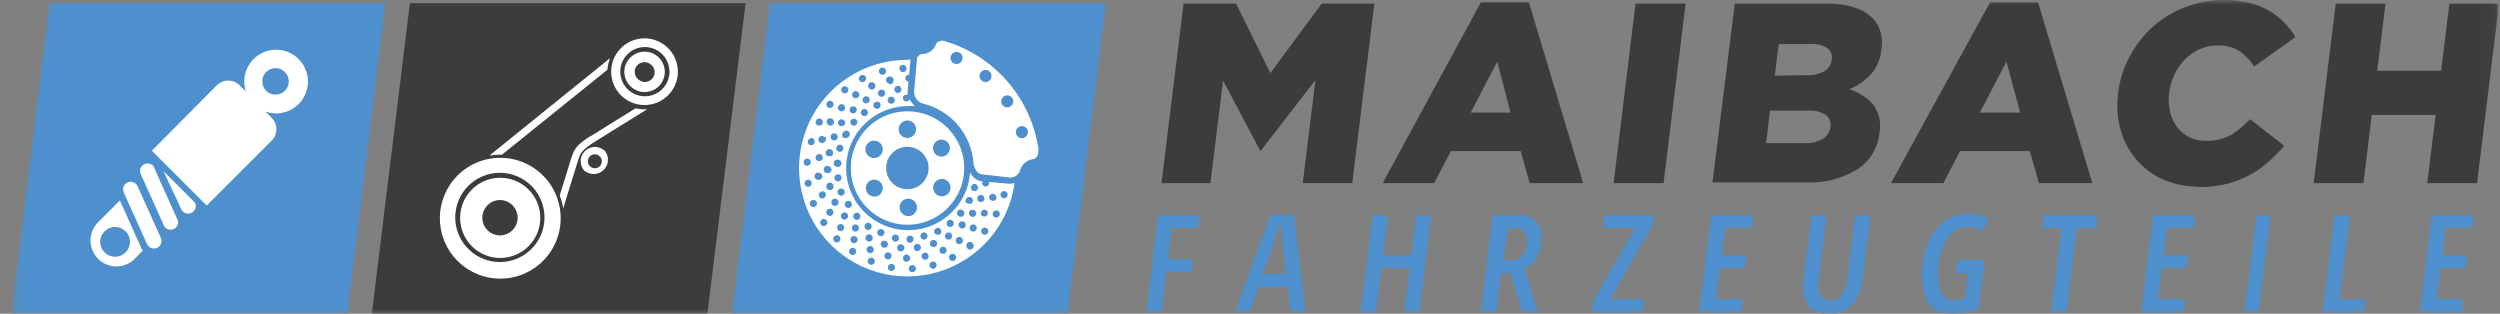
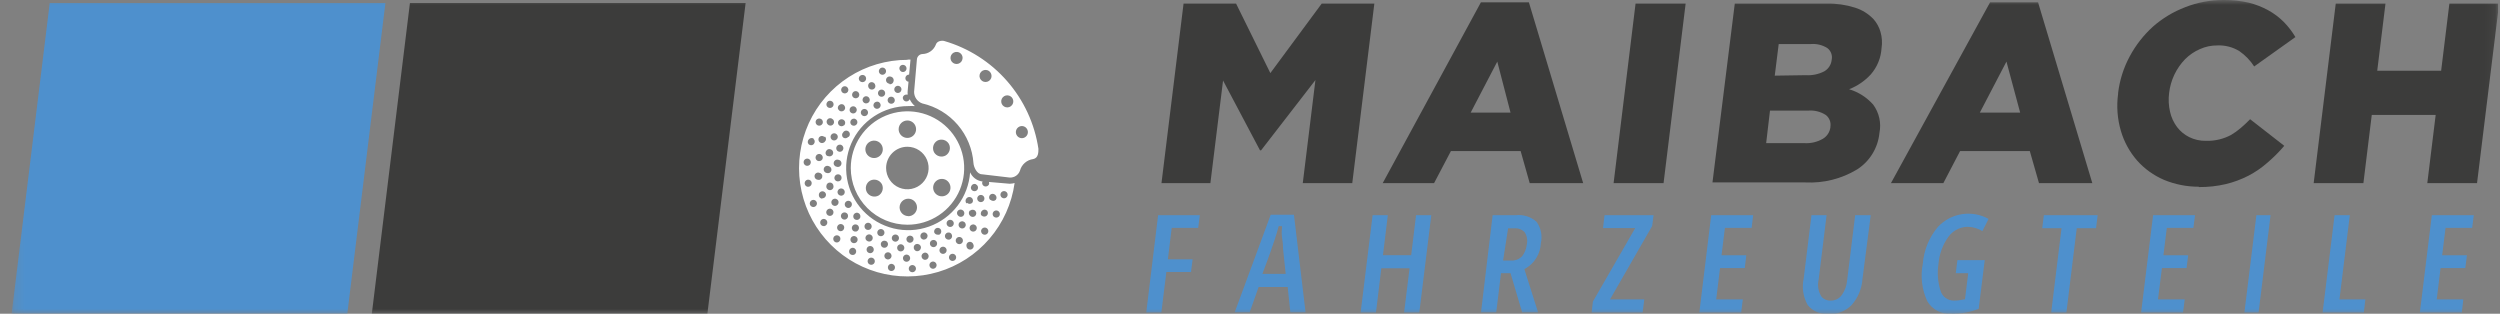
<svg xmlns="http://www.w3.org/2000/svg" width="255" height="32" viewBox="0 0 255 32" fill="none">
  <rect x="0" y="0" width="255" height="32" fill="#808080" stroke="none" />
  <g clip-path="url(#clip0_3458_24464)">
    <path d="M120.723 0.367H126.08L129.576 7.455L134.814 0.367H140.183L137.931 18.678H132.883L134.174 8.166L128.628 15.336H128.521L124.752 8.213L123.46 18.678H118.471L120.723 0.367Z" fill="#3C3C3B" />
    <path d="M151.052 0.237H155.947L161.482 18.678H156.03L155.105 15.407H147.994L146.276 18.678H141.037L151.052 0.237ZM154.074 11.485L152.723 6.282L150.009 11.485H154.074Z" fill="#3C3C3B" />
    <path d="M166.827 0.367H171.935L169.683 18.678H164.587L166.827 0.367Z" fill="#3C3C3B" />
    <mask id="mask0_3458_24464" style="mask-type:luminance" maskUnits="userSpaceOnUse" x="1" y="0" width="254" height="32">
      <path d="M254.91 0H1.185V32H254.91V0Z" fill="white" />
    </mask>
    <g mask="url(#mask0_3458_24464)">
      <path d="M176.948 0.367H186.323C187.303 0.344 188.28 0.484 189.215 0.782C189.938 1.008 190.591 1.416 191.111 1.967C191.435 2.338 191.673 2.775 191.81 3.247C191.968 3.79 192.005 4.36 191.917 4.919C191.857 5.909 191.469 6.851 190.815 7.597C190.204 8.26 189.45 8.775 188.61 9.102C189.557 9.387 190.406 9.928 191.063 10.667C191.366 11.078 191.579 11.547 191.689 12.045C191.799 12.543 191.804 13.059 191.703 13.559C191.63 14.31 191.387 15.036 190.993 15.681C190.599 16.325 190.064 16.872 189.428 17.28C187.842 18.239 186.005 18.701 184.154 18.608H174.672L176.948 0.367ZM184.189 7.668C184.841 7.711 185.493 7.575 186.074 7.277C186.286 7.155 186.466 6.983 186.598 6.777C186.73 6.571 186.81 6.336 186.832 6.092C186.879 5.873 186.862 5.646 186.784 5.436C186.707 5.226 186.571 5.043 186.394 4.907C185.896 4.592 185.31 4.446 184.723 4.492H181.428L181.025 7.716L184.189 7.668ZM184.059 14.601C184.709 14.639 185.355 14.487 185.92 14.163C186.133 14.04 186.315 13.868 186.451 13.663C186.586 13.457 186.673 13.223 186.702 12.978V12.919C186.737 12.698 186.713 12.472 186.632 12.263C186.551 12.055 186.415 11.872 186.24 11.733C185.699 11.384 185.056 11.226 184.415 11.283H180.539L180.148 14.601H184.059Z" fill="#3C3C3B" />
      <path d="M202.987 0.237H207.881L213.416 18.678H207.976L207.04 15.407H199.929L198.222 18.678H192.877L202.987 0.237ZM206.056 11.485L204.658 6.282L201.944 11.485H206.056Z" fill="#3C3C3B" />
      <path d="M224.285 19.046C223.065 19.051 221.856 18.813 220.729 18.347C219.678 17.897 218.739 17.222 217.979 16.367C217.219 15.495 216.657 14.468 216.332 13.357C215.971 12.131 215.874 10.842 216.047 9.576V9.482C216.205 8.174 216.607 6.907 217.233 5.748C217.843 4.609 218.645 3.582 219.603 2.714C220.571 1.864 221.682 1.194 222.886 0.735C224.143 0.242 225.482 -0.007 226.833 3.63896e-05C227.686 -0.008 228.537 0.083 229.369 0.273C230.068 0.444 230.742 0.707 231.372 1.055C231.951 1.374 232.481 1.773 232.948 2.24C233.403 2.705 233.801 3.222 234.133 3.781L229.926 6.779C229.526 6.157 229.007 5.622 228.397 5.203C227.734 4.802 226.967 4.604 226.193 4.634C225.568 4.625 224.948 4.754 224.379 5.013C223.817 5.259 223.306 5.609 222.874 6.044C221.97 6.981 221.4 8.189 221.25 9.482C221.168 10.122 221.2 10.772 221.345 11.402C221.47 11.964 221.712 12.493 222.056 12.954C222.387 13.389 222.812 13.742 223.301 13.985C223.835 14.248 224.424 14.378 225.019 14.364C225.474 14.377 225.928 14.329 226.37 14.222C226.783 14.122 227.181 13.971 227.556 13.772C227.908 13.564 228.241 13.326 228.551 13.061C228.871 12.788 229.191 12.492 229.511 12.16L232.996 14.874C232.469 15.492 231.895 16.066 231.277 16.593C230.696 17.105 230.055 17.547 229.369 17.908C228.635 18.287 227.86 18.577 227.058 18.773C226.149 18.986 225.218 19.089 224.285 19.081" fill="#3C3C3B" />
      <path d="M238.246 0.367H243.319L242.477 7.218H248.996L249.837 0.367H254.91L252.658 18.678H247.585L248.439 11.722H241.92L241.067 18.678H235.994L238.246 0.367Z" fill="#3C3C3B" />
-       <path d="M108.895 32H74.666L78.554 0.308H112.794L108.895 32Z" fill="#4E90CD" />
      <path d="M92.551 22.921C93.695 22.924 94.815 22.587 95.767 21.952C96.72 21.318 97.463 20.416 97.903 19.359C98.342 18.303 98.459 17.139 98.237 16.017C98.015 14.894 97.465 13.862 96.657 13.052C95.848 12.242 94.818 11.69 93.695 11.466C92.573 11.242 91.41 11.356 90.352 11.793C89.295 12.23 88.391 12.972 87.755 13.923C87.118 14.875 86.779 15.993 86.779 17.138C86.779 18.67 87.387 20.139 88.469 21.223C89.551 22.308 91.019 22.918 92.551 22.921ZM92.646 22.044C92.411 22.041 92.187 21.947 92.02 21.781C91.855 21.615 91.76 21.39 91.757 21.155C91.757 20.92 91.85 20.694 92.017 20.527C92.184 20.36 92.41 20.267 92.646 20.267C92.881 20.267 93.108 20.36 93.274 20.527C93.441 20.694 93.535 20.92 93.535 21.155C93.535 21.392 93.441 21.62 93.275 21.788C93.109 21.957 92.882 22.053 92.646 22.056M89.576 14.447C89.732 14.531 89.86 14.66 89.943 14.817C90.025 14.973 90.059 15.152 90.04 15.328C90.021 15.504 89.949 15.671 89.834 15.806C89.719 15.941 89.567 16.039 89.396 16.087C89.225 16.135 89.044 16.13 88.876 16.074C88.707 16.018 88.56 15.913 88.452 15.773C88.344 15.632 88.28 15.462 88.269 15.285C88.258 15.108 88.301 14.932 88.391 14.779C88.507 14.582 88.696 14.437 88.917 14.375C89.138 14.313 89.374 14.339 89.576 14.447ZM89.943 18.761C90.049 18.964 90.073 19.199 90.011 19.419C89.95 19.64 89.807 19.828 89.612 19.947C89.409 20.055 89.173 20.081 88.952 20.019C88.731 19.957 88.543 19.812 88.426 19.615C88.314 19.415 88.285 19.178 88.344 18.957C88.404 18.735 88.549 18.546 88.746 18.43C88.947 18.32 89.182 18.293 89.403 18.352C89.624 18.412 89.813 18.554 89.932 18.75M92.551 12.29C92.727 12.29 92.898 12.342 93.045 12.44C93.191 12.538 93.305 12.677 93.372 12.839C93.439 13.001 93.457 13.18 93.423 13.353C93.388 13.525 93.304 13.683 93.179 13.808C93.055 13.932 92.897 14.017 92.724 14.051C92.552 14.085 92.373 14.068 92.211 14C92.048 13.933 91.909 13.819 91.812 13.673C91.714 13.527 91.662 13.355 91.662 13.179C91.662 12.943 91.756 12.717 91.922 12.551C92.089 12.384 92.315 12.29 92.551 12.29ZM92.551 14.969C92.98 14.969 93.399 15.096 93.756 15.334C94.112 15.573 94.391 15.911 94.555 16.308C94.719 16.704 94.762 17.14 94.678 17.561C94.594 17.982 94.388 18.368 94.085 18.671C93.781 18.975 93.395 19.181 92.974 19.265C92.553 19.349 92.117 19.306 91.721 19.142C91.325 18.977 90.986 18.699 90.748 18.343C90.509 17.986 90.382 17.567 90.382 17.138C90.382 16.562 90.611 16.011 91.017 15.604C91.424 15.197 91.976 14.969 92.551 14.969ZM96.782 14.672C96.891 14.873 96.919 15.108 96.859 15.329C96.8 15.55 96.657 15.739 96.462 15.858C96.262 15.97 96.026 15.999 95.804 15.94C95.582 15.88 95.393 15.736 95.277 15.538C95.168 15.337 95.14 15.102 95.199 14.881C95.259 14.66 95.401 14.471 95.597 14.352C95.797 14.24 96.033 14.211 96.255 14.271C96.476 14.33 96.666 14.475 96.782 14.672ZM96.853 19.555C96.769 19.712 96.641 19.84 96.484 19.922C96.327 20.005 96.149 20.039 95.972 20.019C95.796 20 95.63 19.928 95.494 19.814C95.359 19.699 95.261 19.546 95.213 19.375C95.166 19.205 95.17 19.023 95.226 18.855C95.282 18.687 95.387 18.539 95.528 18.431C95.668 18.323 95.838 18.259 96.015 18.249C96.192 18.238 96.368 18.28 96.521 18.37C96.714 18.491 96.856 18.679 96.917 18.898C96.978 19.118 96.956 19.352 96.853 19.555ZM94.068 10.548C93.823 10.462 93.612 10.301 93.463 10.088C93.314 9.876 93.236 9.622 93.238 9.363C93.309 8.462 93.428 7.135 93.523 6.08C93.529 5.929 93.592 5.786 93.7 5.68C93.808 5.574 93.952 5.514 94.103 5.511C94.403 5.501 94.692 5.402 94.935 5.227C95.178 5.052 95.363 4.808 95.466 4.527C95.585 4.172 96.083 4.112 96.32 4.184C98.804 4.908 101.028 6.328 102.73 8.278C104.431 10.227 105.538 12.623 105.92 15.182C105.92 15.526 105.92 16.118 105.386 16.225C105.069 16.266 104.771 16.401 104.53 16.612C104.29 16.823 104.117 17.101 104.035 17.41C103.961 17.624 103.819 17.808 103.631 17.934C103.443 18.061 103.219 18.122 102.992 18.11L100.172 17.778C99.615 17.778 99.318 16.995 99.295 16.652C99.194 15.208 98.631 13.835 97.69 12.736C96.748 11.637 95.479 10.87 94.068 10.548ZM97.624 5.298C97.502 5.286 97.379 5.311 97.272 5.37C97.165 5.428 97.077 5.517 97.02 5.625C96.964 5.733 96.94 5.856 96.954 5.978C96.967 6.099 97.016 6.214 97.094 6.308C97.173 6.401 97.277 6.469 97.395 6.503C97.512 6.537 97.637 6.536 97.753 6.499C97.87 6.461 97.972 6.391 98.049 6.295C98.125 6.199 98.171 6.083 98.18 5.961C98.189 5.881 98.181 5.8 98.157 5.723C98.133 5.645 98.094 5.574 98.042 5.512C97.99 5.45 97.926 5.399 97.855 5.362C97.783 5.326 97.704 5.304 97.624 5.298ZM100.74 7.17C100.627 7.128 100.503 7.119 100.385 7.147C100.267 7.174 100.159 7.236 100.076 7.324C99.993 7.412 99.937 7.523 99.916 7.642C99.896 7.762 99.911 7.885 99.96 7.996C100.009 8.107 100.09 8.201 100.192 8.266C100.294 8.332 100.413 8.366 100.535 8.363C100.656 8.361 100.774 8.323 100.874 8.255C100.974 8.186 101.051 8.089 101.096 7.976C101.154 7.822 101.15 7.651 101.083 7.5C101.017 7.35 100.894 7.231 100.74 7.17ZM103.111 9.849C103.014 9.775 102.897 9.732 102.775 9.725C102.654 9.718 102.533 9.747 102.428 9.809C102.323 9.87 102.238 9.961 102.185 10.071C102.132 10.181 102.112 10.303 102.129 10.424C102.145 10.545 102.197 10.658 102.278 10.749C102.359 10.84 102.464 10.905 102.582 10.936C102.7 10.967 102.824 10.963 102.94 10.923C103.055 10.884 103.156 10.811 103.229 10.714C103.279 10.649 103.315 10.576 103.335 10.497C103.356 10.419 103.361 10.337 103.35 10.257C103.339 10.176 103.312 10.099 103.271 10.029C103.23 9.959 103.176 9.898 103.111 9.849ZM104.723 13.108C104.676 13.043 104.616 12.988 104.548 12.946C104.479 12.904 104.403 12.876 104.323 12.864C104.244 12.851 104.163 12.855 104.085 12.875C104.007 12.895 103.934 12.929 103.869 12.978C103.804 13.026 103.748 13.086 103.706 13.156C103.664 13.226 103.636 13.303 103.624 13.383C103.612 13.464 103.616 13.546 103.636 13.624C103.655 13.703 103.69 13.778 103.739 13.843C103.786 13.908 103.845 13.963 103.914 14.005C103.983 14.047 104.059 14.075 104.138 14.087C104.218 14.099 104.299 14.096 104.377 14.076C104.455 14.056 104.528 14.021 104.592 13.973C104.658 13.925 104.713 13.865 104.756 13.795C104.798 13.726 104.826 13.648 104.838 13.568C104.85 13.487 104.846 13.405 104.826 13.326C104.806 13.248 104.771 13.173 104.723 13.108ZM92.551 6.104C90.431 6.103 88.356 6.713 86.573 7.86C84.79 9.007 83.374 10.643 82.496 12.572C81.618 14.502 81.313 16.643 81.618 18.741C81.924 20.839 82.826 22.805 84.218 24.403C85.611 26.002 87.433 27.166 89.469 27.758C91.505 28.349 93.668 28.341 95.7 27.736C97.732 27.131 99.547 25.955 100.928 24.346C102.31 22.738 103.199 20.767 103.49 18.667C103.344 18.711 103.192 18.735 103.04 18.738H102.933L100.871 18.56C100.888 18.601 100.898 18.645 100.898 18.69C100.898 18.735 100.888 18.779 100.871 18.821C100.825 18.907 100.748 18.973 100.655 19.004C100.563 19.035 100.461 19.028 100.373 18.987C100.331 18.965 100.293 18.936 100.262 18.9C100.231 18.863 100.208 18.821 100.193 18.776C100.179 18.731 100.174 18.683 100.178 18.636C100.183 18.588 100.197 18.543 100.219 18.501H100.136C99.877 18.456 99.634 18.349 99.427 18.188C99.22 18.026 99.057 17.816 98.951 17.576C98.868 18.807 98.427 19.986 97.682 20.97C96.938 21.953 95.922 22.698 94.76 23.111C93.598 23.525 92.341 23.591 91.142 23.299C89.943 23.008 88.856 22.373 88.014 21.472C87.171 20.571 86.61 19.444 86.4 18.228C86.19 17.013 86.339 15.763 86.83 14.631C87.321 13.499 88.132 12.536 89.163 11.859C90.194 11.182 91.4 10.821 92.634 10.821C92.863 10.809 93.092 10.809 93.321 10.821C93.096 10.628 92.915 10.389 92.788 10.121C92.757 10.197 92.702 10.26 92.631 10.301C92.56 10.342 92.478 10.358 92.397 10.347C92.3 10.329 92.214 10.275 92.157 10.195C92.099 10.116 92.075 10.017 92.089 9.92C92.109 9.842 92.156 9.772 92.22 9.723C92.284 9.674 92.363 9.647 92.444 9.647C92.491 9.637 92.54 9.637 92.586 9.647C92.568 9.51 92.568 9.37 92.586 9.232L92.669 8.32H92.586C92.505 8.289 92.437 8.231 92.394 8.154C92.352 8.078 92.338 7.989 92.355 7.904C92.373 7.818 92.419 7.742 92.488 7.688C92.556 7.634 92.641 7.606 92.729 7.609L92.871 6.08H92.586M102.186 20.148C102.129 20.103 102.085 20.043 102.062 19.973C102.039 19.904 102.037 19.829 102.057 19.759C102.076 19.689 102.116 19.625 102.172 19.578C102.227 19.53 102.296 19.501 102.368 19.492C102.441 19.484 102.514 19.497 102.579 19.531C102.644 19.564 102.698 19.616 102.733 19.68C102.768 19.744 102.783 19.817 102.777 19.89C102.77 19.963 102.742 20.032 102.696 20.089C102.667 20.127 102.631 20.159 102.589 20.183C102.547 20.206 102.501 20.221 102.454 20.227C102.406 20.233 102.358 20.228 102.312 20.215C102.266 20.201 102.223 20.179 102.186 20.148ZM101.357 22.092C101.306 22.04 101.271 21.975 101.257 21.904C101.243 21.832 101.25 21.759 101.278 21.692C101.306 21.625 101.353 21.567 101.414 21.527C101.474 21.487 101.545 21.465 101.618 21.465C101.69 21.465 101.761 21.487 101.821 21.527C101.882 21.567 101.929 21.625 101.957 21.692C101.985 21.759 101.992 21.832 101.978 21.904C101.964 21.975 101.929 22.04 101.878 22.092C101.808 22.158 101.715 22.196 101.618 22.196C101.521 22.196 101.427 22.158 101.357 22.092ZM100.989 20.385C100.923 20.317 100.887 20.225 100.887 20.13C100.887 20.035 100.923 19.944 100.989 19.875C101.024 19.841 101.064 19.814 101.109 19.795C101.154 19.776 101.202 19.767 101.25 19.767C101.299 19.767 101.347 19.776 101.391 19.795C101.436 19.814 101.477 19.841 101.511 19.875C101.585 19.936 101.633 20.023 101.644 20.118C101.655 20.213 101.629 20.309 101.57 20.385C101.536 20.419 101.495 20.447 101.451 20.465C101.406 20.484 101.358 20.494 101.309 20.494C101.261 20.494 101.213 20.484 101.168 20.465C101.123 20.447 101.083 20.419 101.049 20.385M91.46 23.941C91.528 23.966 91.587 24.012 91.629 24.071C91.671 24.13 91.695 24.201 91.697 24.273C91.699 24.346 91.68 24.417 91.641 24.479C91.603 24.541 91.547 24.589 91.481 24.619C91.415 24.649 91.341 24.659 91.269 24.646C91.198 24.634 91.131 24.602 91.078 24.552C91.025 24.502 90.988 24.438 90.972 24.367C90.956 24.296 90.961 24.222 90.986 24.154C91.004 24.109 91.029 24.067 91.062 24.032C91.096 23.997 91.135 23.969 91.179 23.949C91.223 23.929 91.271 23.918 91.319 23.917C91.367 23.915 91.415 23.924 91.46 23.941ZM92.871 24.035C92.919 24.041 92.965 24.057 93.007 24.081C93.049 24.105 93.085 24.138 93.114 24.177C93.143 24.215 93.164 24.26 93.175 24.307C93.186 24.354 93.187 24.403 93.179 24.45C93.164 24.546 93.113 24.632 93.035 24.69C92.957 24.747 92.86 24.772 92.764 24.758C92.669 24.744 92.583 24.692 92.525 24.614C92.467 24.537 92.442 24.439 92.456 24.344C92.471 24.248 92.522 24.162 92.6 24.104C92.678 24.047 92.775 24.022 92.871 24.035ZM94.222 23.704C94.271 23.7 94.321 23.707 94.367 23.723C94.414 23.74 94.457 23.765 94.493 23.798C94.529 23.832 94.559 23.872 94.58 23.917C94.6 23.961 94.612 24.01 94.613 24.059C94.613 24.156 94.577 24.249 94.51 24.319C94.444 24.39 94.354 24.432 94.257 24.438C94.21 24.442 94.162 24.435 94.117 24.419C94.072 24.404 94.03 24.379 93.995 24.347C93.96 24.315 93.931 24.276 93.911 24.233C93.891 24.189 93.88 24.142 93.878 24.095C93.875 24.046 93.881 23.998 93.897 23.952C93.912 23.906 93.937 23.864 93.969 23.828C94.001 23.791 94.04 23.762 94.083 23.74C94.126 23.719 94.174 23.707 94.222 23.704ZM97.244 22.613C97.278 22.677 97.292 22.75 97.284 22.823C97.276 22.895 97.248 22.963 97.201 23.019C97.155 23.075 97.093 23.115 97.023 23.136C96.954 23.157 96.879 23.156 96.81 23.135C96.741 23.113 96.679 23.072 96.633 23.015C96.588 22.959 96.56 22.89 96.553 22.818C96.546 22.746 96.561 22.673 96.595 22.609C96.63 22.546 96.682 22.493 96.746 22.459C96.789 22.436 96.836 22.422 96.884 22.418C96.932 22.413 96.981 22.418 97.027 22.433C97.074 22.447 97.117 22.47 97.154 22.501C97.191 22.532 97.222 22.57 97.244 22.613ZM98.287 21.523C98.346 21.601 98.373 21.698 98.362 21.796C98.351 21.893 98.303 21.982 98.228 22.044C98.152 22.103 98.056 22.13 97.961 22.118C97.866 22.107 97.779 22.059 97.718 21.985C97.684 21.952 97.657 21.912 97.639 21.869C97.62 21.825 97.611 21.778 97.611 21.73C97.611 21.683 97.62 21.636 97.639 21.592C97.657 21.548 97.684 21.509 97.718 21.476C97.789 21.409 97.882 21.372 97.979 21.372C98.076 21.372 98.169 21.409 98.24 21.476M99.555 18.809C99.599 18.83 99.638 18.86 99.671 18.897C99.703 18.934 99.727 18.977 99.743 19.023C99.758 19.069 99.764 19.118 99.761 19.167C99.757 19.216 99.743 19.263 99.721 19.307C99.699 19.349 99.668 19.387 99.631 19.419C99.594 19.45 99.551 19.473 99.504 19.487C99.458 19.501 99.409 19.506 99.361 19.502C99.313 19.497 99.266 19.483 99.223 19.461C99.18 19.438 99.142 19.407 99.112 19.37C99.081 19.332 99.058 19.289 99.045 19.242C99.031 19.196 99.028 19.147 99.034 19.099C99.04 19.051 99.056 19.005 99.081 18.963C99.101 18.919 99.13 18.88 99.166 18.848C99.202 18.816 99.243 18.792 99.289 18.776C99.334 18.761 99.382 18.755 99.43 18.758C99.478 18.762 99.525 18.775 99.567 18.797M98.975 21.476C99.012 21.444 99.055 21.421 99.102 21.406C99.148 21.392 99.197 21.387 99.245 21.391C99.293 21.396 99.341 21.41 99.384 21.432C99.427 21.455 99.465 21.485 99.496 21.523C99.527 21.56 99.551 21.603 99.565 21.65C99.58 21.696 99.585 21.745 99.58 21.793C99.576 21.842 99.562 21.889 99.539 21.932C99.517 21.975 99.486 22.013 99.449 22.044C99.411 22.075 99.367 22.098 99.32 22.112C99.273 22.126 99.224 22.13 99.175 22.124C99.127 22.119 99.08 22.104 99.037 22.08C98.995 22.056 98.957 22.024 98.927 21.985C98.893 21.952 98.866 21.912 98.848 21.869C98.829 21.825 98.82 21.778 98.82 21.73C98.82 21.683 98.829 21.636 98.848 21.592C98.866 21.548 98.893 21.509 98.927 21.476M100.112 23.739C100.09 23.697 100.076 23.651 100.072 23.604C100.067 23.557 100.072 23.509 100.087 23.464C100.101 23.418 100.124 23.376 100.155 23.34C100.186 23.304 100.224 23.274 100.266 23.253C100.331 23.218 100.404 23.203 100.477 23.21C100.55 23.218 100.619 23.246 100.676 23.293C100.732 23.34 100.773 23.402 100.794 23.472C100.815 23.543 100.814 23.617 100.792 23.687C100.77 23.757 100.727 23.819 100.67 23.864C100.612 23.91 100.543 23.937 100.47 23.942C100.397 23.948 100.324 23.932 100.26 23.895C100.196 23.859 100.145 23.805 100.112 23.739ZM100.112 22.009C100.056 21.93 100.031 21.833 100.042 21.737C100.052 21.64 100.099 21.551 100.172 21.487C100.205 21.453 100.244 21.426 100.288 21.408C100.332 21.389 100.379 21.38 100.426 21.38C100.474 21.38 100.521 21.389 100.565 21.408C100.608 21.426 100.648 21.453 100.681 21.487C100.744 21.563 100.774 21.66 100.766 21.758C100.757 21.856 100.709 21.946 100.634 22.009C100.558 22.072 100.461 22.102 100.363 22.093C100.265 22.084 100.175 22.037 100.112 21.961M99.781 20.504C99.746 20.471 99.719 20.431 99.701 20.387C99.682 20.343 99.673 20.296 99.673 20.249C99.673 20.201 99.682 20.154 99.701 20.11C99.719 20.067 99.746 20.027 99.781 19.994C99.831 19.941 99.897 19.905 99.968 19.89C100.04 19.874 100.115 19.881 100.183 19.908C100.25 19.935 100.309 19.983 100.35 20.043C100.391 20.104 100.413 20.175 100.413 20.249C100.413 20.322 100.391 20.394 100.35 20.454C100.309 20.515 100.25 20.562 100.183 20.59C100.115 20.617 100.04 20.623 99.968 20.608C99.897 20.593 99.831 20.556 99.781 20.504ZM99.591 23.087C99.624 23.152 99.638 23.224 99.631 23.297C99.623 23.369 99.594 23.437 99.548 23.493C99.501 23.549 99.439 23.589 99.37 23.61C99.3 23.631 99.226 23.63 99.157 23.609C99.087 23.587 99.026 23.546 98.98 23.489C98.934 23.433 98.906 23.364 98.9 23.292C98.893 23.22 98.907 23.147 98.942 23.083C98.976 23.02 99.029 22.967 99.093 22.933C99.136 22.91 99.183 22.896 99.231 22.892C99.279 22.887 99.328 22.892 99.374 22.907C99.42 22.921 99.463 22.944 99.501 22.975C99.538 23.006 99.568 23.044 99.591 23.087ZM98.583 25.126C98.558 25.033 98.569 24.934 98.616 24.85C98.662 24.766 98.74 24.703 98.832 24.675C98.879 24.663 98.928 24.66 98.976 24.666C99.024 24.672 99.07 24.688 99.112 24.712C99.153 24.737 99.19 24.769 99.219 24.807C99.249 24.846 99.27 24.89 99.283 24.936C99.305 24.985 99.317 25.038 99.317 25.091C99.316 25.144 99.305 25.197 99.282 25.246C99.259 25.294 99.227 25.337 99.186 25.371C99.145 25.406 99.097 25.431 99.045 25.445C98.994 25.459 98.94 25.461 98.887 25.452C98.834 25.443 98.784 25.423 98.74 25.392C98.696 25.362 98.66 25.323 98.632 25.276C98.605 25.23 98.589 25.179 98.583 25.126ZM98.583 20.753C98.519 20.681 98.484 20.588 98.484 20.492C98.484 20.396 98.519 20.303 98.583 20.231C98.645 20.154 98.734 20.105 98.832 20.093C98.93 20.082 99.028 20.11 99.105 20.172C99.182 20.233 99.231 20.322 99.243 20.42C99.254 20.518 99.225 20.616 99.164 20.693C99.093 20.757 99 20.793 98.903 20.793C98.807 20.793 98.714 20.757 98.643 20.693M98.465 22.767C98.488 22.81 98.502 22.857 98.506 22.905C98.511 22.953 98.506 23.002 98.491 23.048C98.477 23.095 98.454 23.137 98.423 23.175C98.392 23.212 98.354 23.243 98.311 23.265C98.267 23.287 98.22 23.301 98.171 23.305C98.122 23.308 98.073 23.302 98.027 23.287C97.981 23.271 97.938 23.247 97.901 23.215C97.865 23.182 97.835 23.143 97.813 23.099C97.791 23.057 97.777 23.011 97.772 22.964C97.768 22.917 97.773 22.869 97.787 22.824C97.802 22.778 97.825 22.736 97.856 22.7C97.887 22.664 97.925 22.634 97.967 22.613C98.01 22.59 98.057 22.576 98.105 22.572C98.153 22.567 98.202 22.572 98.248 22.587C98.294 22.601 98.337 22.624 98.374 22.655C98.412 22.686 98.442 22.724 98.465 22.767ZM97.955 24.889C97.885 24.91 97.811 24.909 97.741 24.888C97.671 24.866 97.61 24.824 97.564 24.767C97.518 24.71 97.49 24.641 97.484 24.569C97.478 24.496 97.493 24.423 97.529 24.359C97.564 24.295 97.617 24.243 97.682 24.21C97.747 24.177 97.821 24.163 97.893 24.172C97.966 24.18 98.034 24.21 98.089 24.258C98.145 24.305 98.185 24.368 98.204 24.438C98.219 24.484 98.224 24.533 98.219 24.581C98.214 24.628 98.199 24.675 98.176 24.717C98.153 24.759 98.121 24.796 98.083 24.826C98.045 24.855 98.002 24.877 97.955 24.889ZM97.185 26.619C97.112 26.624 97.04 26.607 96.978 26.57C96.915 26.534 96.864 26.48 96.832 26.414C96.8 26.349 96.788 26.276 96.798 26.204C96.807 26.132 96.838 26.064 96.886 26.01C96.934 25.955 96.997 25.916 97.067 25.898C97.137 25.879 97.211 25.881 97.28 25.905C97.349 25.928 97.409 25.971 97.453 26.029C97.498 26.086 97.524 26.156 97.529 26.228C97.532 26.276 97.525 26.325 97.51 26.371C97.494 26.416 97.47 26.459 97.438 26.495C97.406 26.531 97.367 26.561 97.324 26.582C97.28 26.604 97.233 26.616 97.185 26.619ZM96.853 24.438C96.757 24.461 96.657 24.447 96.571 24.398C96.485 24.35 96.421 24.271 96.391 24.178C96.378 24.131 96.375 24.082 96.382 24.034C96.388 23.986 96.403 23.94 96.428 23.898C96.452 23.857 96.484 23.82 96.523 23.791C96.561 23.761 96.605 23.74 96.652 23.727C96.698 23.713 96.747 23.709 96.796 23.714C96.844 23.72 96.891 23.735 96.933 23.76C96.976 23.784 97.013 23.817 97.041 23.856C97.07 23.896 97.091 23.941 97.102 23.988C97.128 24.081 97.116 24.18 97.07 24.264C97.023 24.348 96.945 24.411 96.853 24.438ZM96.213 25.896C96.141 25.901 96.068 25.884 96.006 25.847C95.943 25.811 95.892 25.756 95.86 25.691C95.828 25.626 95.816 25.553 95.826 25.481C95.836 25.409 95.866 25.341 95.914 25.287C95.962 25.232 96.025 25.193 96.095 25.175C96.165 25.156 96.24 25.158 96.308 25.182C96.377 25.205 96.437 25.248 96.482 25.306C96.526 25.363 96.552 25.433 96.557 25.505C96.56 25.553 96.554 25.602 96.538 25.648C96.523 25.693 96.498 25.736 96.466 25.772C96.434 25.808 96.395 25.838 96.352 25.859C96.309 25.881 96.261 25.893 96.213 25.896ZM95.739 23.929C95.649 23.953 95.554 23.943 95.471 23.902C95.388 23.86 95.323 23.79 95.289 23.704C95.266 23.609 95.281 23.51 95.33 23.427C95.378 23.343 95.457 23.281 95.549 23.253C95.596 23.239 95.645 23.235 95.694 23.24C95.742 23.246 95.789 23.261 95.831 23.286C95.874 23.31 95.91 23.343 95.939 23.382C95.968 23.422 95.989 23.466 96 23.514C96.012 23.561 96.016 23.609 96.009 23.657C96.003 23.705 95.987 23.751 95.963 23.793C95.939 23.835 95.906 23.872 95.868 23.901C95.83 23.93 95.786 23.952 95.739 23.964M95.194 24.474C95.267 24.469 95.34 24.486 95.403 24.523C95.466 24.56 95.516 24.615 95.548 24.681C95.58 24.747 95.591 24.821 95.581 24.893C95.57 24.966 95.539 25.033 95.49 25.087C95.44 25.142 95.376 25.18 95.305 25.197C95.234 25.215 95.16 25.211 95.091 25.186C95.022 25.16 94.963 25.115 94.92 25.056C94.877 24.997 94.853 24.926 94.85 24.853C94.847 24.806 94.853 24.758 94.869 24.713C94.885 24.668 94.909 24.626 94.941 24.591C94.974 24.555 95.012 24.527 95.056 24.507C95.099 24.487 95.146 24.476 95.194 24.474ZM95.111 27.413C95.014 27.396 94.928 27.342 94.871 27.262C94.813 27.183 94.789 27.084 94.803 26.987C94.817 26.891 94.869 26.805 94.947 26.747C95.024 26.69 95.122 26.665 95.218 26.678C95.266 26.685 95.312 26.702 95.354 26.727C95.396 26.752 95.433 26.785 95.462 26.824C95.491 26.863 95.512 26.907 95.524 26.954C95.536 27.002 95.539 27.051 95.532 27.099C95.525 27.147 95.508 27.194 95.483 27.236C95.458 27.278 95.425 27.314 95.386 27.343C95.347 27.372 95.303 27.394 95.255 27.406C95.208 27.418 95.159 27.42 95.111 27.413ZM94.305 26.501C94.208 26.483 94.122 26.429 94.065 26.349C94.007 26.27 93.983 26.171 93.997 26.074C94.017 25.979 94.072 25.894 94.15 25.837C94.229 25.78 94.327 25.755 94.423 25.766C94.518 25.786 94.601 25.841 94.656 25.921C94.711 26 94.734 26.097 94.72 26.192C94.705 26.288 94.653 26.374 94.576 26.432C94.498 26.489 94.401 26.514 94.305 26.501ZM93.926 25.316C93.908 25.41 93.856 25.494 93.779 25.551C93.702 25.608 93.606 25.634 93.511 25.624C93.414 25.606 93.328 25.552 93.271 25.472C93.213 25.393 93.189 25.294 93.203 25.197C93.208 25.148 93.224 25.1 93.249 25.057C93.274 25.015 93.308 24.977 93.348 24.948C93.388 24.919 93.434 24.899 93.482 24.889C93.531 24.879 93.581 24.879 93.629 24.889C93.725 24.903 93.811 24.955 93.869 25.033C93.926 25.11 93.951 25.208 93.938 25.304M92.93 27.745C92.862 27.719 92.803 27.674 92.761 27.615C92.719 27.556 92.695 27.485 92.693 27.413C92.691 27.34 92.711 27.268 92.749 27.207C92.788 27.145 92.844 27.096 92.91 27.067C92.976 27.037 93.05 27.027 93.121 27.039C93.193 27.051 93.26 27.084 93.312 27.134C93.365 27.184 93.402 27.248 93.419 27.319C93.435 27.39 93.43 27.464 93.404 27.532C93.387 27.577 93.361 27.618 93.328 27.653C93.295 27.689 93.255 27.717 93.211 27.737C93.167 27.756 93.12 27.767 93.072 27.769C93.023 27.77 92.975 27.762 92.93 27.745ZM92.338 26.678C92.27 26.653 92.211 26.607 92.169 26.548C92.127 26.489 92.103 26.419 92.101 26.346C92.099 26.273 92.118 26.202 92.156 26.14C92.195 26.078 92.251 26.03 92.317 26C92.383 25.97 92.457 25.961 92.529 25.973C92.6 25.985 92.667 26.018 92.72 26.067C92.773 26.117 92.81 26.181 92.826 26.252C92.842 26.323 92.837 26.397 92.812 26.465C92.794 26.51 92.769 26.552 92.736 26.587C92.703 26.622 92.663 26.65 92.619 26.67C92.575 26.69 92.527 26.701 92.479 26.702C92.431 26.704 92.383 26.696 92.338 26.678ZM91.745 25.624C91.677 25.598 91.618 25.552 91.576 25.493C91.534 25.434 91.51 25.364 91.508 25.291C91.506 25.218 91.525 25.147 91.564 25.085C91.603 25.024 91.658 24.975 91.725 24.945C91.791 24.915 91.865 24.906 91.936 24.918C92.008 24.93 92.074 24.963 92.127 25.013C92.18 25.062 92.217 25.127 92.233 25.198C92.25 25.268 92.245 25.342 92.219 25.41C92.202 25.455 92.176 25.497 92.143 25.532C92.11 25.567 92.07 25.595 92.026 25.615C91.982 25.635 91.935 25.646 91.886 25.647C91.838 25.649 91.79 25.641 91.745 25.624ZM90.726 27.591C90.646 27.536 90.591 27.452 90.571 27.357C90.551 27.263 90.568 27.164 90.619 27.081C90.644 27.04 90.678 27.003 90.718 26.975C90.757 26.947 90.803 26.927 90.851 26.917C90.898 26.907 90.948 26.907 90.996 26.917C91.043 26.927 91.089 26.947 91.129 26.975C91.207 27.028 91.262 27.109 91.282 27.202C91.302 27.295 91.285 27.392 91.235 27.473C91.21 27.514 91.176 27.55 91.137 27.578C91.097 27.607 91.053 27.627 91.005 27.638C90.958 27.649 90.909 27.651 90.861 27.643C90.813 27.635 90.767 27.617 90.726 27.591ZM90.37 26.406C90.33 26.379 90.295 26.345 90.267 26.305C90.24 26.265 90.221 26.22 90.211 26.173C90.201 26.126 90.201 26.077 90.21 26.029C90.219 25.982 90.237 25.937 90.263 25.896C90.29 25.856 90.324 25.821 90.364 25.794C90.404 25.766 90.449 25.747 90.496 25.737C90.543 25.727 90.592 25.727 90.64 25.736C90.687 25.745 90.733 25.763 90.773 25.79C90.855 25.843 90.912 25.927 90.932 26.022C90.952 26.118 90.933 26.217 90.88 26.299C90.826 26.381 90.743 26.438 90.647 26.458C90.552 26.478 90.452 26.459 90.37 26.406ZM90.015 25.221C89.973 25.195 89.937 25.162 89.909 25.122C89.88 25.083 89.86 25.038 89.849 24.991C89.838 24.943 89.836 24.894 89.844 24.846C89.852 24.798 89.87 24.752 89.896 24.711C89.951 24.632 90.035 24.576 90.13 24.556C90.224 24.537 90.323 24.554 90.406 24.604C90.448 24.63 90.484 24.663 90.512 24.703C90.54 24.743 90.56 24.788 90.57 24.836C90.58 24.884 90.58 24.933 90.57 24.981C90.56 25.029 90.54 25.074 90.512 25.114C90.459 25.193 90.378 25.248 90.285 25.267C90.192 25.287 90.095 25.271 90.015 25.221ZM89.647 24.035C89.587 23.996 89.539 23.939 89.511 23.872C89.482 23.805 89.474 23.731 89.488 23.66C89.501 23.589 89.536 23.523 89.587 23.471C89.638 23.419 89.703 23.384 89.774 23.369C89.845 23.354 89.918 23.36 89.986 23.387C90.053 23.415 90.111 23.461 90.152 23.521C90.193 23.581 90.215 23.651 90.216 23.724C90.217 23.797 90.196 23.868 90.157 23.929C90.13 23.969 90.096 24.004 90.056 24.032C90.016 24.059 89.972 24.078 89.924 24.088C89.877 24.098 89.828 24.098 89.78 24.089C89.733 24.08 89.688 24.062 89.647 24.035ZM88.604 26.904C88.553 26.852 88.518 26.787 88.504 26.715C88.49 26.644 88.498 26.57 88.526 26.503C88.554 26.437 88.601 26.379 88.661 26.339C88.721 26.299 88.792 26.277 88.865 26.277C88.938 26.277 89.008 26.299 89.069 26.339C89.129 26.379 89.176 26.437 89.204 26.503C89.232 26.57 89.239 26.644 89.225 26.715C89.212 26.787 89.177 26.852 89.126 26.904C89.091 26.938 89.051 26.965 89.006 26.984C88.961 27.003 88.913 27.012 88.865 27.012C88.817 27.012 88.769 27.003 88.724 26.984C88.679 26.965 88.638 26.938 88.604 26.904ZM88.498 25.718C88.446 25.667 88.412 25.602 88.398 25.53C88.384 25.459 88.391 25.385 88.419 25.318C88.447 25.251 88.494 25.194 88.554 25.154C88.615 25.114 88.686 25.092 88.758 25.092C88.831 25.092 88.902 25.114 88.962 25.154C89.022 25.194 89.07 25.251 89.097 25.318C89.125 25.385 89.133 25.459 89.119 25.53C89.105 25.602 89.07 25.667 89.019 25.718C88.985 25.753 88.944 25.78 88.9 25.799C88.855 25.817 88.807 25.827 88.758 25.827C88.71 25.827 88.662 25.817 88.617 25.799C88.572 25.78 88.532 25.753 88.498 25.718ZM88.391 24.533C88.355 24.5 88.326 24.46 88.307 24.415C88.287 24.37 88.277 24.322 88.277 24.273C88.277 24.224 88.287 24.175 88.307 24.13C88.326 24.085 88.355 24.045 88.391 24.012C88.425 23.977 88.466 23.95 88.51 23.931C88.555 23.913 88.603 23.903 88.652 23.903C88.7 23.903 88.748 23.913 88.793 23.931C88.838 23.95 88.878 23.977 88.912 24.012C88.947 24.046 88.974 24.087 88.993 24.131C89.011 24.176 89.021 24.224 89.021 24.273C89.021 24.321 89.011 24.369 88.993 24.414C88.974 24.459 88.947 24.499 88.912 24.533C88.879 24.567 88.84 24.594 88.796 24.613C88.752 24.631 88.705 24.641 88.657 24.641C88.61 24.641 88.563 24.631 88.519 24.613C88.475 24.594 88.436 24.567 88.403 24.533M88.284 23.348C88.233 23.297 88.198 23.231 88.184 23.16C88.17 23.089 88.178 23.015 88.206 22.948C88.234 22.881 88.281 22.824 88.341 22.784C88.401 22.743 88.472 22.722 88.545 22.722C88.618 22.722 88.688 22.743 88.749 22.784C88.809 22.824 88.856 22.881 88.884 22.948C88.912 23.015 88.919 23.089 88.906 23.16C88.891 23.231 88.857 23.297 88.806 23.348C88.772 23.383 88.731 23.41 88.686 23.428C88.641 23.447 88.593 23.457 88.545 23.457C88.496 23.457 88.448 23.447 88.404 23.428C88.359 23.41 88.318 23.383 88.284 23.348ZM82.963 14.151C83.001 14.181 83.033 14.219 83.056 14.262C83.08 14.304 83.095 14.351 83.1 14.399C83.106 14.448 83.102 14.497 83.088 14.544C83.075 14.591 83.052 14.634 83.022 14.672C82.992 14.711 82.954 14.742 82.911 14.766C82.869 14.79 82.822 14.805 82.773 14.81C82.725 14.816 82.676 14.812 82.629 14.798C82.582 14.785 82.539 14.762 82.501 14.732C82.466 14.698 82.439 14.657 82.42 14.612C82.401 14.568 82.392 14.52 82.392 14.471C82.392 14.422 82.401 14.374 82.42 14.33C82.439 14.285 82.466 14.244 82.501 14.21C82.565 14.137 82.653 14.091 82.75 14.08C82.846 14.069 82.943 14.095 83.022 14.151M83.852 12.219C83.882 12.257 83.905 12.301 83.919 12.348C83.933 12.395 83.937 12.444 83.931 12.492C83.926 12.541 83.911 12.588 83.887 12.63C83.863 12.673 83.831 12.711 83.792 12.741C83.715 12.802 83.617 12.83 83.519 12.819C83.421 12.808 83.332 12.758 83.271 12.681C83.21 12.604 83.181 12.506 83.192 12.408C83.204 12.311 83.253 12.221 83.33 12.16C83.409 12.103 83.506 12.078 83.602 12.089C83.699 12.1 83.787 12.146 83.852 12.219ZM83.389 16.403C83.301 16.359 83.234 16.282 83.203 16.188C83.172 16.095 83.179 15.993 83.223 15.905C83.267 15.817 83.345 15.75 83.438 15.719C83.531 15.688 83.633 15.695 83.721 15.739C83.808 15.785 83.873 15.862 83.904 15.955C83.935 16.047 83.929 16.149 83.887 16.237C83.84 16.321 83.762 16.385 83.67 16.416C83.578 16.446 83.478 16.442 83.389 16.403ZM84.148 13.926C84.182 13.959 84.209 13.999 84.228 14.042C84.246 14.086 84.255 14.133 84.255 14.181C84.255 14.228 84.246 14.275 84.228 14.319C84.209 14.363 84.182 14.402 84.148 14.435C84.119 14.477 84.082 14.512 84.039 14.538C83.996 14.564 83.948 14.581 83.898 14.588C83.848 14.595 83.797 14.592 83.748 14.578C83.7 14.565 83.655 14.541 83.615 14.509C83.576 14.478 83.544 14.438 83.521 14.393C83.498 14.349 83.484 14.3 83.481 14.249C83.477 14.199 83.484 14.149 83.501 14.101C83.518 14.053 83.544 14.01 83.579 13.973C83.612 13.939 83.652 13.912 83.695 13.894C83.739 13.875 83.786 13.866 83.834 13.866C83.881 13.866 83.928 13.875 83.972 13.894C84.016 13.912 84.055 13.939 84.089 13.973M85.499 17.778C85.547 17.779 85.594 17.79 85.637 17.81C85.68 17.83 85.719 17.859 85.751 17.894C85.784 17.93 85.808 17.971 85.824 18.016C85.84 18.061 85.846 18.109 85.843 18.157C85.841 18.205 85.83 18.252 85.81 18.295C85.79 18.338 85.761 18.377 85.726 18.409C85.691 18.441 85.649 18.466 85.604 18.482C85.559 18.497 85.511 18.504 85.463 18.501C85.415 18.501 85.366 18.491 85.322 18.471C85.277 18.452 85.237 18.424 85.203 18.388C85.17 18.353 85.144 18.311 85.128 18.265C85.111 18.219 85.105 18.17 85.108 18.121C85.111 18.073 85.123 18.026 85.145 17.983C85.166 17.939 85.196 17.9 85.232 17.868C85.268 17.836 85.311 17.812 85.356 17.796C85.402 17.781 85.451 17.774 85.499 17.778ZM85.499 16.296C85.552 16.301 85.604 16.318 85.65 16.345C85.696 16.372 85.735 16.409 85.766 16.453C85.796 16.497 85.816 16.547 85.826 16.6C85.835 16.652 85.832 16.706 85.818 16.758C85.804 16.81 85.779 16.858 85.745 16.898C85.71 16.939 85.667 16.972 85.619 16.995C85.57 17.017 85.518 17.029 85.464 17.029C85.411 17.029 85.358 17.018 85.309 16.995C85.262 16.986 85.218 16.967 85.178 16.939C85.139 16.911 85.106 16.875 85.082 16.834C85.057 16.793 85.041 16.747 85.036 16.699C85.03 16.651 85.034 16.603 85.049 16.557C85.059 16.509 85.08 16.465 85.109 16.425C85.138 16.386 85.175 16.353 85.217 16.329C85.259 16.304 85.306 16.289 85.355 16.283C85.403 16.277 85.452 16.282 85.499 16.296ZM85.736 19.224C85.834 19.208 85.933 19.232 86.013 19.289C86.093 19.347 86.147 19.434 86.163 19.532C86.178 19.629 86.155 19.729 86.097 19.809C86.039 19.889 85.952 19.943 85.855 19.958C85.757 19.972 85.659 19.948 85.579 19.89C85.499 19.833 85.445 19.747 85.428 19.65C85.414 19.553 85.438 19.454 85.496 19.375C85.553 19.295 85.639 19.241 85.736 19.224ZM85.535 20.575C85.548 20.672 85.524 20.771 85.466 20.85C85.409 20.93 85.323 20.984 85.226 21.001C85.129 21.017 85.029 20.994 84.949 20.936C84.869 20.878 84.816 20.791 84.8 20.693C84.784 20.596 84.808 20.496 84.865 20.416C84.923 20.336 85.01 20.282 85.108 20.267C85.205 20.253 85.304 20.277 85.383 20.335C85.463 20.392 85.517 20.478 85.535 20.575ZM85.013 18.963C85.023 19.016 85.021 19.07 85.007 19.122C84.993 19.174 84.968 19.223 84.934 19.264C84.899 19.305 84.856 19.339 84.807 19.361C84.759 19.384 84.705 19.396 84.652 19.396C84.598 19.396 84.545 19.384 84.496 19.361C84.447 19.339 84.404 19.305 84.37 19.264C84.335 19.223 84.31 19.174 84.296 19.122C84.283 19.07 84.281 19.016 84.29 18.963C84.292 18.915 84.303 18.868 84.323 18.825C84.343 18.781 84.371 18.742 84.407 18.71C84.442 18.678 84.484 18.654 84.529 18.638C84.574 18.622 84.622 18.616 84.669 18.619C84.717 18.621 84.764 18.632 84.808 18.652C84.851 18.672 84.89 18.7 84.922 18.736C84.954 18.771 84.978 18.813 84.994 18.858C85.01 18.903 85.016 18.951 85.013 18.998M84.349 17.647C84.296 17.642 84.245 17.625 84.199 17.598C84.153 17.571 84.113 17.534 84.083 17.49C84.052 17.447 84.032 17.396 84.023 17.344C84.014 17.291 84.016 17.237 84.03 17.186C84.044 17.134 84.07 17.086 84.104 17.045C84.138 17.004 84.181 16.971 84.23 16.949C84.278 16.926 84.331 16.914 84.384 16.914C84.438 16.914 84.49 16.926 84.539 16.948C84.631 16.973 84.709 17.033 84.758 17.115C84.806 17.197 84.822 17.294 84.8 17.387C84.789 17.434 84.768 17.479 84.739 17.518C84.71 17.558 84.674 17.59 84.631 17.615C84.589 17.639 84.542 17.655 84.494 17.66C84.445 17.666 84.396 17.662 84.349 17.647ZM84.421 15.929C84.373 15.908 84.331 15.877 84.296 15.838C84.262 15.799 84.237 15.754 84.222 15.704C84.207 15.654 84.204 15.602 84.212 15.551C84.219 15.499 84.238 15.45 84.266 15.407C84.287 15.364 84.315 15.325 84.351 15.293C84.387 15.261 84.429 15.236 84.474 15.221C84.519 15.205 84.567 15.199 84.615 15.203C84.663 15.206 84.71 15.219 84.752 15.241C84.8 15.26 84.843 15.289 84.879 15.325C84.915 15.362 84.943 15.405 84.961 15.453C84.979 15.501 84.987 15.552 84.984 15.603C84.982 15.654 84.968 15.704 84.945 15.75C84.922 15.796 84.889 15.836 84.85 15.868C84.81 15.9 84.764 15.924 84.715 15.938C84.665 15.951 84.613 15.954 84.563 15.947C84.512 15.939 84.464 15.921 84.421 15.893M84.989 10.477C85.033 10.565 85.041 10.667 85.01 10.76C84.978 10.854 84.912 10.931 84.823 10.975C84.78 10.996 84.732 11.009 84.684 11.013C84.635 11.016 84.586 11.01 84.54 10.995C84.447 10.964 84.37 10.897 84.326 10.809C84.287 10.72 84.282 10.62 84.313 10.528C84.343 10.436 84.407 10.359 84.492 10.311C84.58 10.269 84.681 10.263 84.774 10.294C84.867 10.325 84.944 10.39 84.989 10.477ZM84.989 12.207C85.052 12.283 85.083 12.38 85.074 12.478C85.065 12.576 85.017 12.666 84.942 12.729C84.867 12.792 84.769 12.822 84.671 12.813C84.574 12.804 84.483 12.757 84.421 12.681C84.386 12.647 84.359 12.607 84.34 12.562C84.322 12.517 84.312 12.469 84.312 12.421C84.312 12.372 84.322 12.324 84.34 12.279C84.359 12.235 84.386 12.194 84.421 12.16C84.454 12.126 84.493 12.099 84.537 12.08C84.581 12.062 84.628 12.052 84.675 12.052C84.723 12.052 84.77 12.062 84.814 12.08C84.857 12.099 84.897 12.126 84.93 12.16M85.333 13.689C85.371 13.722 85.401 13.763 85.422 13.809C85.443 13.855 85.454 13.905 85.454 13.956C85.454 14.006 85.443 14.056 85.422 14.102C85.401 14.148 85.371 14.189 85.333 14.222C85.3 14.256 85.26 14.283 85.217 14.302C85.173 14.32 85.126 14.33 85.078 14.33C85.031 14.33 84.984 14.32 84.94 14.302C84.896 14.283 84.857 14.256 84.823 14.222C84.789 14.188 84.762 14.147 84.743 14.103C84.725 14.058 84.715 14.01 84.715 13.961C84.715 13.913 84.725 13.865 84.743 13.82C84.762 13.775 84.789 13.735 84.823 13.701C84.858 13.666 84.898 13.639 84.943 13.62C84.988 13.602 85.036 13.592 85.084 13.592C85.133 13.592 85.181 13.602 85.225 13.62C85.27 13.639 85.311 13.666 85.345 13.701M85.333 14.957C85.355 14.913 85.385 14.874 85.421 14.842C85.458 14.809 85.501 14.785 85.547 14.769C85.594 14.754 85.642 14.748 85.691 14.752C85.74 14.755 85.787 14.769 85.831 14.791C85.874 14.813 85.912 14.844 85.943 14.881C85.974 14.919 85.997 14.962 86.011 15.008C86.026 15.054 86.031 15.103 86.026 15.151C86.022 15.199 86.008 15.246 85.985 15.289C85.964 15.331 85.934 15.369 85.898 15.4C85.862 15.431 85.82 15.454 85.775 15.469C85.729 15.483 85.681 15.488 85.634 15.484C85.587 15.479 85.541 15.465 85.499 15.443C85.456 15.423 85.416 15.394 85.385 15.358C85.352 15.322 85.328 15.281 85.312 15.235C85.297 15.19 85.291 15.142 85.294 15.094C85.298 15.046 85.311 14.999 85.333 14.957ZM86.092 12.776C86.023 12.842 85.932 12.879 85.837 12.879C85.742 12.879 85.65 12.842 85.582 12.776C85.548 12.743 85.521 12.704 85.502 12.66C85.484 12.616 85.474 12.569 85.474 12.521C85.474 12.474 85.484 12.427 85.502 12.383C85.521 12.339 85.548 12.3 85.582 12.267C85.652 12.2 85.746 12.163 85.843 12.163C85.94 12.163 86.033 12.2 86.103 12.267C86.138 12.301 86.165 12.341 86.184 12.386C86.202 12.431 86.212 12.479 86.212 12.527C86.212 12.576 86.202 12.624 86.184 12.668C86.165 12.713 86.138 12.754 86.103 12.788M85.475 11.117C85.447 11.03 85.452 10.936 85.489 10.853C85.526 10.77 85.593 10.703 85.677 10.667C85.719 10.643 85.766 10.628 85.814 10.624C85.862 10.619 85.911 10.625 85.957 10.64C86.003 10.656 86.045 10.681 86.08 10.714C86.116 10.748 86.144 10.788 86.163 10.832C86.185 10.874 86.199 10.92 86.203 10.968C86.208 11.015 86.203 11.063 86.188 11.108C86.174 11.153 86.151 11.195 86.12 11.231C86.089 11.268 86.051 11.297 86.009 11.318C85.966 11.341 85.919 11.355 85.871 11.36C85.823 11.364 85.774 11.359 85.728 11.345C85.681 11.331 85.638 11.307 85.601 11.276C85.564 11.245 85.533 11.207 85.511 11.164M86.518 9.067C86.532 9.113 86.537 9.162 86.531 9.211C86.526 9.259 86.51 9.306 86.486 9.348C86.461 9.391 86.428 9.428 86.389 9.456C86.35 9.485 86.305 9.506 86.257 9.517C86.211 9.529 86.162 9.533 86.114 9.526C86.066 9.52 86.02 9.504 85.978 9.48C85.936 9.456 85.9 9.424 85.87 9.385C85.841 9.347 85.82 9.303 85.807 9.256C85.785 9.162 85.8 9.063 85.848 8.979C85.897 8.896 85.975 8.833 86.068 8.806C86.115 8.793 86.163 8.79 86.211 8.796C86.259 8.803 86.305 8.819 86.347 8.843C86.389 8.867 86.426 8.899 86.455 8.938C86.484 8.976 86.506 9.02 86.518 9.067ZM92.444 7.111C92.427 7.156 92.401 7.198 92.368 7.233C92.335 7.268 92.295 7.296 92.251 7.316C92.207 7.336 92.16 7.347 92.112 7.348C92.063 7.35 92.015 7.341 91.97 7.324C91.88 7.285 91.808 7.213 91.768 7.123C91.729 7.033 91.725 6.931 91.757 6.838C91.794 6.749 91.864 6.678 91.953 6.641C92.041 6.603 92.141 6.602 92.231 6.637C92.276 6.654 92.317 6.68 92.353 6.713C92.388 6.746 92.416 6.786 92.436 6.83C92.456 6.874 92.466 6.921 92.468 6.97C92.469 7.018 92.461 7.066 92.444 7.111ZM91.532 9.481C91.46 9.471 91.392 9.44 91.338 9.391C91.284 9.342 91.245 9.279 91.227 9.208C91.209 9.138 91.213 9.063 91.237 8.995C91.261 8.926 91.306 8.866 91.364 8.823C91.423 8.779 91.493 8.754 91.565 8.751C91.638 8.747 91.71 8.765 91.773 8.803C91.835 8.84 91.885 8.896 91.916 8.962C91.947 9.028 91.957 9.101 91.946 9.173C91.932 9.269 91.88 9.355 91.802 9.413C91.725 9.47 91.627 9.495 91.532 9.481ZM90.927 10.584C90.879 10.587 90.83 10.581 90.785 10.565C90.739 10.549 90.697 10.525 90.66 10.493C90.624 10.461 90.594 10.422 90.573 10.379C90.552 10.335 90.539 10.288 90.536 10.24C90.533 10.192 90.539 10.144 90.555 10.099C90.571 10.054 90.595 10.013 90.627 9.977C90.659 9.942 90.698 9.913 90.742 9.893C90.785 9.873 90.832 9.862 90.88 9.861C90.928 9.857 90.976 9.864 91.022 9.879C91.068 9.895 91.11 9.919 91.147 9.951C91.183 9.983 91.213 10.022 91.234 10.065C91.255 10.109 91.268 10.156 91.271 10.204C91.274 10.252 91.268 10.3 91.252 10.345C91.236 10.39 91.212 10.432 91.18 10.467C91.147 10.502 91.109 10.531 91.065 10.551C91.022 10.571 90.975 10.582 90.927 10.584ZM90.726 8.533C90.674 8.531 90.624 8.518 90.578 8.495C90.532 8.472 90.491 8.44 90.458 8.4C90.425 8.361 90.401 8.315 90.387 8.265C90.373 8.215 90.37 8.163 90.377 8.113C90.385 8.062 90.403 8.013 90.431 7.969C90.458 7.926 90.495 7.889 90.538 7.86C90.581 7.832 90.629 7.812 90.68 7.804C90.731 7.795 90.782 7.797 90.832 7.81C90.886 7.818 90.938 7.838 90.984 7.867C91.03 7.897 91.069 7.936 91.098 7.982C91.127 8.029 91.146 8.081 91.153 8.135C91.161 8.189 91.156 8.244 91.141 8.296C91.123 8.39 91.07 8.473 90.993 8.528C90.915 8.583 90.82 8.606 90.726 8.592M90.074 6.898C90.145 6.91 90.211 6.943 90.263 6.993C90.316 7.043 90.352 7.107 90.369 7.177C90.385 7.248 90.38 7.321 90.355 7.389C90.329 7.457 90.284 7.515 90.226 7.557C90.167 7.6 90.097 7.624 90.025 7.627C89.953 7.63 89.882 7.611 89.82 7.574C89.758 7.536 89.709 7.481 89.678 7.416C89.647 7.35 89.637 7.277 89.647 7.206C89.654 7.157 89.671 7.111 89.697 7.069C89.722 7.027 89.756 6.99 89.796 6.962C89.835 6.933 89.88 6.913 89.928 6.902C89.976 6.891 90.025 6.889 90.074 6.898ZM90.287 9.481C90.292 9.554 90.275 9.626 90.238 9.689C90.202 9.752 90.147 9.802 90.082 9.834C90.017 9.866 89.944 9.878 89.872 9.868C89.8 9.859 89.733 9.828 89.678 9.78C89.623 9.732 89.584 9.669 89.566 9.599C89.547 9.529 89.549 9.455 89.573 9.386C89.596 9.317 89.639 9.257 89.697 9.213C89.754 9.169 89.824 9.143 89.896 9.138C89.944 9.134 89.993 9.141 90.039 9.156C90.084 9.172 90.127 9.196 90.163 9.228C90.199 9.26 90.229 9.299 90.25 9.342C90.272 9.386 90.284 9.433 90.287 9.481ZM89.102 10.832C89.089 10.786 89.086 10.737 89.093 10.689C89.099 10.641 89.115 10.595 89.139 10.553C89.163 10.511 89.195 10.475 89.234 10.445C89.272 10.416 89.316 10.395 89.363 10.382C89.409 10.368 89.457 10.363 89.505 10.368C89.553 10.372 89.599 10.387 89.641 10.41C89.683 10.433 89.72 10.465 89.75 10.503C89.779 10.541 89.801 10.585 89.813 10.631C89.84 10.725 89.828 10.826 89.78 10.912C89.732 10.998 89.653 11.061 89.558 11.087C89.464 11.114 89.363 11.102 89.277 11.054C89.192 11.007 89.129 10.927 89.102 10.832ZM89.292 8.758C89.295 8.806 89.288 8.854 89.273 8.899C89.257 8.944 89.232 8.986 89.2 9.021C89.168 9.056 89.129 9.085 89.086 9.105C89.043 9.125 88.996 9.136 88.948 9.138C88.9 9.141 88.851 9.135 88.805 9.119C88.76 9.103 88.717 9.079 88.681 9.047C88.645 9.015 88.615 8.976 88.594 8.933C88.572 8.889 88.56 8.842 88.557 8.794C88.548 8.745 88.55 8.694 88.563 8.645C88.576 8.597 88.598 8.551 88.63 8.512C88.661 8.473 88.7 8.441 88.745 8.418C88.79 8.395 88.838 8.382 88.889 8.379C88.937 8.376 88.985 8.382 89.031 8.398C89.077 8.413 89.119 8.438 89.156 8.47C89.192 8.502 89.222 8.541 89.243 8.584C89.264 8.627 89.277 8.675 89.28 8.723M88.699 10.086C88.713 10.133 88.718 10.182 88.712 10.23C88.707 10.279 88.691 10.325 88.667 10.368C88.642 10.41 88.609 10.447 88.57 10.476C88.531 10.505 88.486 10.525 88.438 10.536C88.392 10.549 88.343 10.552 88.295 10.546C88.247 10.539 88.201 10.524 88.159 10.499C88.117 10.475 88.081 10.443 88.051 10.404C88.022 10.366 88 10.322 87.988 10.275C87.966 10.181 87.98 10.082 88.029 9.998C88.077 9.915 88.156 9.853 88.249 9.825C88.295 9.813 88.344 9.809 88.392 9.816C88.44 9.822 88.486 9.838 88.528 9.862C88.57 9.886 88.606 9.918 88.636 9.957C88.665 9.995 88.687 10.039 88.699 10.086ZM87.846 11.65C87.812 11.586 87.798 11.513 87.806 11.441C87.814 11.369 87.842 11.3 87.889 11.245C87.935 11.189 87.997 11.148 88.067 11.128C88.136 11.107 88.21 11.107 88.28 11.129C88.349 11.15 88.41 11.192 88.456 11.248C88.502 11.305 88.53 11.373 88.537 11.445C88.544 11.518 88.529 11.59 88.495 11.654C88.46 11.718 88.408 11.77 88.343 11.804C88.301 11.827 88.254 11.841 88.206 11.846C88.157 11.85 88.109 11.845 88.062 11.831C88.016 11.816 87.973 11.793 87.936 11.762C87.899 11.731 87.868 11.693 87.846 11.65ZM87.964 8.379C87.867 8.379 87.773 8.34 87.704 8.272C87.635 8.203 87.597 8.109 87.597 8.012C87.597 7.914 87.635 7.821 87.704 7.752C87.773 7.683 87.867 7.644 87.964 7.644C88.012 7.641 88.06 7.648 88.105 7.663C88.15 7.679 88.191 7.704 88.227 7.736C88.262 7.768 88.291 7.807 88.311 7.85C88.331 7.893 88.342 7.94 88.343 7.988C88.347 8.036 88.34 8.085 88.325 8.131C88.309 8.176 88.285 8.219 88.253 8.255C88.221 8.291 88.182 8.321 88.139 8.342C88.095 8.364 88.048 8.376 88 8.379M87.632 9.564C87.647 9.611 87.651 9.66 87.645 9.709C87.64 9.757 87.624 9.804 87.6 9.846C87.576 9.889 87.543 9.925 87.503 9.954C87.464 9.983 87.419 10.004 87.372 10.015C87.325 10.027 87.276 10.03 87.228 10.024C87.18 10.018 87.134 10.002 87.092 9.978C87.05 9.954 87.014 9.921 86.984 9.883C86.955 9.845 86.934 9.801 86.921 9.754C86.899 9.66 86.914 9.561 86.962 9.477C87.011 9.393 87.089 9.331 87.182 9.304C87.229 9.291 87.277 9.288 87.325 9.294C87.373 9.301 87.419 9.316 87.461 9.341C87.503 9.365 87.54 9.397 87.569 9.435C87.599 9.474 87.62 9.518 87.632 9.564ZM86.838 12.729C86.804 12.695 86.777 12.654 86.758 12.609C86.739 12.565 86.73 12.517 86.73 12.468C86.73 12.42 86.739 12.372 86.758 12.327C86.777 12.282 86.804 12.242 86.838 12.207C86.871 12.173 86.911 12.146 86.955 12.128C86.999 12.109 87.046 12.1 87.093 12.1C87.141 12.1 87.188 12.109 87.231 12.128C87.275 12.146 87.315 12.173 87.348 12.207C87.382 12.24 87.409 12.28 87.427 12.324C87.446 12.368 87.456 12.415 87.456 12.462C87.456 12.51 87.446 12.557 87.427 12.6C87.409 12.644 87.382 12.684 87.348 12.717C87.314 12.751 87.273 12.779 87.228 12.797C87.184 12.816 87.136 12.825 87.087 12.825C87.039 12.825 86.991 12.816 86.946 12.797C86.901 12.779 86.861 12.751 86.826 12.717M86.696 11.378C86.674 11.334 86.66 11.287 86.657 11.238C86.653 11.189 86.659 11.14 86.674 11.094C86.69 11.048 86.715 11.005 86.747 10.968C86.779 10.931 86.818 10.901 86.862 10.88C86.904 10.857 86.95 10.844 86.997 10.839C87.044 10.835 87.092 10.84 87.138 10.854C87.183 10.869 87.225 10.892 87.261 10.923C87.297 10.954 87.327 10.992 87.348 11.034C87.371 11.077 87.384 11.124 87.389 11.172C87.393 11.22 87.388 11.269 87.374 11.315C87.36 11.361 87.336 11.404 87.305 11.441C87.275 11.478 87.237 11.509 87.194 11.532C87.151 11.554 87.104 11.568 87.056 11.573C87.008 11.577 86.959 11.572 86.913 11.558C86.867 11.543 86.824 11.52 86.787 11.489C86.749 11.458 86.719 11.421 86.696 11.378ZM86.518 13.961C86.488 14 86.451 14.032 86.408 14.056C86.365 14.08 86.319 14.095 86.27 14.101C86.221 14.106 86.172 14.102 86.125 14.088C86.078 14.074 86.035 14.052 85.997 14.021C85.963 13.988 85.936 13.948 85.917 13.904C85.899 13.86 85.889 13.813 85.889 13.766C85.889 13.718 85.899 13.671 85.917 13.627C85.936 13.584 85.963 13.544 85.997 13.511C86.023 13.465 86.058 13.425 86.102 13.393C86.145 13.362 86.194 13.341 86.246 13.33C86.298 13.32 86.352 13.321 86.404 13.334C86.455 13.346 86.504 13.37 86.545 13.403C86.587 13.436 86.621 13.477 86.645 13.525C86.669 13.572 86.683 13.624 86.684 13.677C86.686 13.73 86.677 13.783 86.656 13.832C86.636 13.881 86.605 13.925 86.566 13.961M87.703 21.867C87.73 21.907 87.748 21.952 87.757 22C87.766 22.047 87.766 22.096 87.756 22.143C87.746 22.191 87.727 22.236 87.699 22.276C87.672 22.316 87.637 22.35 87.597 22.376C87.556 22.403 87.511 22.421 87.463 22.43C87.416 22.439 87.367 22.438 87.32 22.428C87.273 22.419 87.228 22.399 87.188 22.372C87.148 22.345 87.114 22.31 87.087 22.27C87.037 22.187 87.019 22.088 87.039 21.994C87.059 21.899 87.114 21.815 87.194 21.76C87.234 21.732 87.279 21.712 87.327 21.702C87.375 21.692 87.424 21.692 87.472 21.702C87.52 21.712 87.565 21.732 87.605 21.76C87.645 21.789 87.678 21.825 87.703 21.867ZM87.561 23.052C87.612 23.134 87.629 23.233 87.609 23.328C87.589 23.422 87.534 23.506 87.455 23.561C87.415 23.59 87.369 23.609 87.322 23.619C87.274 23.629 87.224 23.629 87.177 23.619C87.129 23.609 87.084 23.589 87.044 23.561C87.004 23.533 86.97 23.497 86.945 23.455C86.918 23.414 86.9 23.369 86.891 23.322C86.882 23.274 86.883 23.225 86.893 23.178C86.903 23.131 86.922 23.086 86.949 23.046C86.976 23.006 87.011 22.972 87.052 22.945C87.092 22.919 87.137 22.9 87.185 22.891C87.232 22.883 87.281 22.883 87.329 22.893C87.376 22.903 87.421 22.922 87.461 22.949C87.501 22.976 87.535 23.011 87.561 23.052ZM87.419 24.237C87.459 24.298 87.479 24.369 87.478 24.442C87.478 24.514 87.455 24.585 87.414 24.645C87.373 24.705 87.316 24.751 87.248 24.778C87.181 24.805 87.107 24.812 87.036 24.797C86.965 24.782 86.9 24.747 86.849 24.695C86.798 24.643 86.764 24.577 86.75 24.506C86.737 24.434 86.745 24.361 86.773 24.294C86.801 24.227 86.849 24.17 86.909 24.13C86.992 24.08 87.091 24.062 87.185 24.082C87.28 24.102 87.364 24.157 87.419 24.237ZM86.66 25.849C86.61 25.766 86.593 25.668 86.612 25.573C86.632 25.478 86.688 25.395 86.767 25.339C86.807 25.311 86.852 25.291 86.9 25.281C86.948 25.271 86.997 25.271 87.045 25.282C87.093 25.291 87.138 25.311 87.178 25.34C87.218 25.368 87.251 25.404 87.277 25.446C87.327 25.528 87.345 25.627 87.325 25.722C87.305 25.817 87.25 25.9 87.17 25.956C87.088 26.006 86.989 26.023 86.894 26.003C86.799 25.984 86.716 25.928 86.66 25.849ZM86.66 21.191C86.593 21.217 86.519 21.222 86.448 21.205C86.377 21.189 86.313 21.152 86.263 21.099C86.213 21.046 86.18 20.98 86.168 20.908C86.156 20.837 86.165 20.763 86.195 20.697C86.225 20.63 86.274 20.575 86.335 20.536C86.397 20.497 86.469 20.478 86.541 20.48C86.614 20.482 86.684 20.506 86.743 20.548C86.803 20.59 86.848 20.649 86.874 20.717C86.905 20.808 86.901 20.908 86.861 20.996C86.822 21.084 86.75 21.154 86.66 21.191ZM86.269 22.376C86.201 22.402 86.127 22.407 86.057 22.391C85.986 22.374 85.921 22.337 85.872 22.284C85.822 22.232 85.789 22.165 85.777 22.093C85.765 22.022 85.774 21.948 85.804 21.882C85.834 21.816 85.883 21.76 85.944 21.721C86.006 21.683 86.078 21.663 86.15 21.665C86.223 21.668 86.293 21.691 86.352 21.733C86.412 21.776 86.457 21.834 86.483 21.902C86.514 21.994 86.51 22.093 86.47 22.181C86.43 22.27 86.359 22.339 86.269 22.376ZM85.878 23.561C85.833 23.578 85.785 23.587 85.737 23.585C85.689 23.584 85.641 23.573 85.597 23.553C85.553 23.533 85.513 23.505 85.48 23.47C85.447 23.434 85.421 23.393 85.404 23.348C85.387 23.303 85.379 23.255 85.38 23.207C85.382 23.158 85.393 23.111 85.413 23.067C85.432 23.023 85.461 22.983 85.496 22.95C85.531 22.917 85.572 22.891 85.618 22.874C85.707 22.839 85.807 22.84 85.896 22.878C85.984 22.915 86.055 22.986 86.092 23.076C86.124 23.168 86.12 23.27 86.08 23.36C86.04 23.45 85.968 23.522 85.878 23.561ZM85.013 24.498C84.996 24.453 84.988 24.404 84.989 24.356C84.991 24.308 85.002 24.261 85.022 24.216C85.041 24.172 85.07 24.133 85.105 24.1C85.14 24.067 85.181 24.041 85.226 24.024C85.316 23.988 85.416 23.99 85.505 24.027C85.593 24.065 85.664 24.136 85.701 24.225C85.733 24.318 85.728 24.42 85.689 24.51C85.649 24.6 85.577 24.672 85.487 24.711C85.442 24.728 85.394 24.736 85.346 24.735C85.297 24.733 85.25 24.722 85.206 24.703C85.162 24.683 85.122 24.654 85.089 24.619C85.056 24.584 85.03 24.543 85.013 24.498ZM84.705 22.021C84.608 22.035 84.509 22.01 84.429 21.953C84.35 21.895 84.296 21.809 84.278 21.712C84.264 21.615 84.289 21.517 84.346 21.437C84.404 21.357 84.49 21.303 84.586 21.286C84.684 21.27 84.784 21.294 84.864 21.352C84.944 21.409 84.997 21.497 85.013 21.594C85.029 21.691 85.005 21.791 84.947 21.871C84.89 21.951 84.802 22.005 84.705 22.021ZM83.662 22.756C83.648 22.66 83.671 22.563 83.726 22.483C83.781 22.404 83.864 22.349 83.958 22.329C84.055 22.315 84.154 22.339 84.234 22.397C84.313 22.454 84.368 22.54 84.385 22.637C84.399 22.734 84.374 22.833 84.317 22.912C84.259 22.992 84.173 23.046 84.077 23.064C83.981 23.077 83.884 23.052 83.806 22.995C83.728 22.937 83.677 22.851 83.662 22.756ZM83.864 20.267C83.815 20.264 83.768 20.251 83.725 20.23C83.681 20.208 83.642 20.179 83.61 20.142C83.578 20.106 83.554 20.064 83.538 20.018C83.523 19.972 83.516 19.924 83.52 19.875C83.52 19.778 83.558 19.685 83.627 19.616C83.696 19.547 83.79 19.508 83.887 19.508C83.985 19.508 84.078 19.547 84.147 19.616C84.216 19.685 84.255 19.778 84.255 19.875C84.248 19.974 84.204 20.066 84.131 20.133C84.058 20.199 83.962 20.234 83.864 20.231M83.864 18.074C83.853 18.122 83.832 18.166 83.803 18.206C83.774 18.245 83.737 18.278 83.695 18.302C83.653 18.327 83.606 18.342 83.557 18.348C83.509 18.354 83.46 18.349 83.413 18.335C83.36 18.329 83.308 18.313 83.262 18.286C83.216 18.259 83.177 18.222 83.146 18.178C83.116 18.134 83.096 18.084 83.087 18.031C83.078 17.979 83.08 17.924 83.094 17.873C83.108 17.821 83.133 17.773 83.168 17.733C83.202 17.692 83.245 17.659 83.293 17.636C83.342 17.613 83.394 17.602 83.448 17.602C83.501 17.602 83.554 17.613 83.603 17.636C83.65 17.645 83.695 17.664 83.734 17.692C83.773 17.72 83.806 17.756 83.831 17.797C83.855 17.838 83.871 17.884 83.876 17.932C83.882 17.98 83.878 18.028 83.864 18.074ZM82.963 21.12C82.865 21.12 82.772 21.081 82.703 21.012C82.634 20.943 82.595 20.85 82.595 20.753C82.595 20.655 82.634 20.562 82.703 20.493C82.772 20.424 82.865 20.385 82.963 20.385C83.06 20.385 83.154 20.424 83.222 20.493C83.291 20.562 83.33 20.655 83.33 20.753C83.33 20.85 83.291 20.943 83.222 21.012C83.154 21.081 83.06 21.12 82.963 21.12ZM82.346 19.046C82.3 19.033 82.256 19.012 82.217 18.983C82.179 18.953 82.147 18.917 82.123 18.875C82.098 18.833 82.083 18.787 82.076 18.739C82.07 18.691 82.073 18.642 82.086 18.596C82.109 18.503 82.169 18.423 82.251 18.374C82.292 18.35 82.337 18.334 82.384 18.327C82.43 18.32 82.478 18.323 82.524 18.335C82.57 18.346 82.613 18.367 82.651 18.395C82.689 18.424 82.721 18.459 82.745 18.5C82.77 18.541 82.785 18.586 82.792 18.633C82.799 18.68 82.797 18.727 82.785 18.773C82.762 18.867 82.704 18.948 82.622 19C82.54 19.051 82.441 19.067 82.346 19.046ZM82.169 16.877C82.082 16.831 82.017 16.754 81.986 16.661C81.955 16.569 81.961 16.468 82.003 16.379C82.047 16.291 82.124 16.224 82.217 16.193C82.311 16.162 82.412 16.169 82.501 16.213C82.588 16.257 82.655 16.334 82.686 16.428C82.718 16.521 82.71 16.623 82.666 16.711C82.645 16.755 82.615 16.794 82.578 16.826C82.541 16.858 82.499 16.883 82.452 16.898C82.406 16.914 82.357 16.92 82.308 16.916C82.26 16.913 82.212 16.899 82.169 16.877Z" fill="white" />
      <path d="M72.154 32H37.926L41.813 0.308H76.053L72.154 32Z" fill="#3C3C3B" />
-       <path d="M46.672 26.619C47.535 27.48 48.633 28.066 49.828 28.303C51.023 28.54 52.262 28.417 53.388 27.951C54.513 27.484 55.475 26.694 56.152 25.681C56.828 24.667 57.19 23.476 57.19 22.258C57.19 21.039 56.828 19.848 56.152 18.835C55.475 17.822 54.513 17.032 53.388 16.565C52.262 16.098 51.023 15.976 49.828 16.212C48.633 16.45 47.535 17.035 46.672 17.896C46.099 18.469 45.644 19.149 45.334 19.897C45.023 20.645 44.864 21.448 44.864 22.258C44.864 23.068 45.023 23.87 45.334 24.619C45.644 25.367 46.099 26.047 46.672 26.619ZM54.21 18.963C54.845 19.6 55.277 20.411 55.451 21.294C55.626 22.176 55.535 23.09 55.19 23.921C54.845 24.752 54.261 25.461 53.513 25.961C52.765 26.46 51.886 26.727 50.986 26.727C50.087 26.727 49.208 26.46 48.46 25.961C47.712 25.461 47.128 24.752 46.783 23.921C46.438 23.09 46.347 22.176 46.522 21.294C46.696 20.411 47.128 19.6 47.763 18.963C48.186 18.539 48.688 18.202 49.241 17.972C49.794 17.743 50.388 17.624 50.986 17.624C51.586 17.624 52.179 17.743 52.732 17.972C53.285 18.202 53.787 18.539 54.21 18.963ZM48.13 25.114C48.702 25.686 49.431 26.075 50.224 26.233C51.017 26.39 51.839 26.309 52.586 26C53.333 25.69 53.972 25.166 54.421 24.494C54.87 23.821 55.11 23.031 55.11 22.222C55.11 21.414 54.87 20.623 54.421 19.951C53.972 19.278 53.333 18.754 52.586 18.445C51.839 18.135 51.017 18.054 50.224 18.212C49.431 18.369 48.702 18.759 48.13 19.33C47.75 19.71 47.449 20.161 47.243 20.657C47.038 21.153 46.932 21.685 46.932 22.222C46.932 22.759 47.038 23.291 47.243 23.787C47.449 24.284 47.75 24.734 48.13 25.114ZM52.267 20.93C52.52 21.182 52.693 21.503 52.764 21.852C52.835 22.202 52.8 22.566 52.664 22.896C52.528 23.226 52.297 23.508 52.001 23.707C51.704 23.905 51.355 24.011 50.998 24.011C50.641 24.011 50.292 23.905 49.996 23.707C49.699 23.508 49.468 23.226 49.333 22.896C49.197 22.566 49.162 22.202 49.233 21.852C49.303 21.503 49.477 21.182 49.73 20.93C49.897 20.763 50.094 20.631 50.312 20.541C50.529 20.45 50.763 20.404 50.998 20.404C51.234 20.404 51.467 20.45 51.685 20.541C51.903 20.631 52.1 20.763 52.267 20.93ZM63.336 9.719C63.812 10.194 64.418 10.518 65.078 10.649C65.738 10.78 66.421 10.713 67.043 10.455C67.664 10.197 68.195 9.761 68.569 9.202C68.943 8.643 69.142 7.985 69.142 7.313C69.142 6.64 68.943 5.982 68.569 5.423C68.195 4.864 67.664 4.428 67.043 4.17C66.421 3.913 65.738 3.845 65.078 3.976C64.418 4.107 63.812 4.431 63.336 4.907C63.02 5.223 62.769 5.598 62.598 6.01C62.427 6.423 62.339 6.866 62.339 7.313C62.339 7.759 62.427 8.202 62.598 8.615C62.769 9.028 63.02 9.403 63.336 9.719ZM67.555 5.535C67.906 5.886 68.145 6.334 68.242 6.821C68.339 7.309 68.289 7.814 68.099 8.273C67.908 8.732 67.586 9.124 67.173 9.4C66.76 9.676 66.275 9.823 65.778 9.823C65.281 9.823 64.795 9.676 64.382 9.4C63.969 9.124 63.647 8.732 63.457 8.273C63.266 7.814 63.216 7.309 63.313 6.821C63.41 6.334 63.649 5.886 64 5.535C64.233 5.301 64.51 5.116 64.815 4.989C65.121 4.863 65.447 4.798 65.778 4.798C66.108 4.798 66.435 4.863 66.74 4.989C67.045 5.116 67.322 5.301 67.555 5.535ZM64.284 8.782C64.572 9.072 64.939 9.271 65.34 9.352C65.74 9.433 66.156 9.393 66.534 9.237C66.912 9.082 67.235 8.817 67.462 8.478C67.69 8.138 67.811 7.739 67.811 7.33C67.811 6.922 67.69 6.522 67.462 6.183C67.235 5.843 66.912 5.579 66.534 5.423C66.156 5.268 65.74 5.228 65.34 5.309C64.939 5.39 64.572 5.588 64.284 5.879C64.093 6.069 63.942 6.295 63.838 6.544C63.735 6.794 63.682 7.061 63.682 7.33C63.682 7.6 63.735 7.867 63.838 8.116C63.942 8.365 64.093 8.592 64.284 8.782ZM66.43 6.613C66.533 6.703 66.617 6.812 66.677 6.935C66.736 7.058 66.769 7.192 66.775 7.329C66.78 7.465 66.757 7.601 66.708 7.729C66.658 7.856 66.583 7.972 66.487 8.069C66.391 8.166 66.275 8.242 66.148 8.293C66.022 8.343 65.886 8.367 65.749 8.363C65.612 8.359 65.478 8.326 65.355 8.268C65.231 8.21 65.121 8.127 65.031 8.024C64.939 7.932 64.865 7.823 64.815 7.703C64.765 7.583 64.739 7.455 64.739 7.324C64.739 7.194 64.765 7.066 64.815 6.946C64.865 6.826 64.939 6.717 65.031 6.625C65.217 6.441 65.469 6.338 65.73 6.338C65.992 6.338 66.243 6.441 66.43 6.625M59.662 17.446C59.942 17.663 60.291 17.77 60.645 17.749C60.998 17.727 61.332 17.577 61.583 17.327C61.834 17.078 61.986 16.745 62.009 16.392C62.033 16.038 61.928 15.689 61.712 15.407C61.437 15.136 61.066 14.984 60.679 14.986C60.292 14.989 59.922 15.144 59.65 15.419C59.378 15.694 59.227 16.066 59.229 16.453C59.231 16.84 59.387 17.21 59.662 17.482M61.179 15.953C61.245 16.018 61.297 16.095 61.333 16.181C61.369 16.266 61.387 16.358 61.387 16.45C61.387 16.543 61.369 16.635 61.333 16.72C61.297 16.806 61.245 16.883 61.179 16.948C61.08 17.049 60.954 17.118 60.815 17.147C60.677 17.175 60.533 17.162 60.403 17.109C60.272 17.055 60.16 16.964 60.081 16.847C60.002 16.73 59.96 16.592 59.96 16.45C59.96 16.309 60.002 16.171 60.081 16.054C60.16 15.937 60.272 15.845 60.403 15.792C60.533 15.739 60.677 15.725 60.815 15.754C60.954 15.783 61.08 15.852 61.179 15.953ZM60.314 13.855C60.8 13.535 62.992 12.184 64.829 11.046C65.217 11.139 65.617 11.171 66.015 11.141C64.071 12.326 61.274 14.092 60.669 14.459C59.354 15.301 59.212 15.585 58.975 16.332C58.821 16.794 58.086 19.176 57.446 21.262C57.375 20.812 57.256 20.371 57.09 19.947C57.635 18.193 58.157 16.498 58.275 16.107C58.595 15.135 58.868 14.744 60.267 13.855M62.234 5.926C62.076 6.302 61.983 6.703 61.961 7.111L51.188 15.787C50.764 15.773 50.339 15.8 49.92 15.87L62.234 5.926Z" fill="white" />
      <path d="M35.425 32H1.185L5.072 0.308H39.312L35.425 32Z" fill="#4E90CD" />
-       <path d="M22.092 8.723C22.245 8.564 22.429 8.437 22.633 8.351C22.837 8.264 23.056 8.22 23.277 8.22C23.498 8.22 23.717 8.264 23.921 8.351C24.124 8.437 24.308 8.564 24.462 8.723L25.078 9.339C24.848 8.642 24.86 7.888 25.114 7.199C25.367 6.509 25.846 5.927 26.474 5.545C27.101 5.163 27.839 5.006 28.567 5.097C29.296 5.189 29.971 5.525 30.485 6.05C30.997 6.576 31.317 7.259 31.392 7.989C31.467 8.72 31.291 9.454 30.895 10.072C30.499 10.69 29.905 11.156 29.21 11.393C28.515 11.63 27.761 11.625 27.069 11.378L27.686 11.994C27.845 12.148 27.971 12.332 28.058 12.535C28.144 12.739 28.189 12.958 28.189 13.179C28.189 13.4 28.144 13.619 28.058 13.823C27.971 14.027 27.845 14.211 27.686 14.364L21.084 20.966L15.49 15.372L22.092 8.723ZM29.061 7.348C28.872 7.159 28.631 7.03 28.369 6.977C28.107 6.925 27.835 6.951 27.588 7.054C27.34 7.156 27.129 7.329 26.981 7.551C26.832 7.773 26.753 8.035 26.753 8.302C26.753 8.57 26.832 8.831 26.981 9.053C27.129 9.275 27.34 9.449 27.588 9.551C27.835 9.653 28.107 9.679 28.369 9.627C28.631 9.575 28.872 9.446 29.061 9.256C29.187 9.132 29.287 8.983 29.356 8.819C29.424 8.656 29.46 8.48 29.46 8.302C29.46 8.125 29.424 7.949 29.356 7.785C29.287 7.621 29.187 7.473 29.061 7.348ZM9.92 22.756C9.464 23.258 9.218 23.917 9.235 24.596C9.251 25.274 9.528 25.921 10.008 26.401C10.488 26.881 11.134 27.157 11.813 27.174C12.492 27.19 13.15 26.945 13.653 26.489L14.566 25.564C14.517 25.512 14.477 25.452 14.447 25.387L12.231 20.444L9.92 22.756ZM10.666 25.742C10.524 25.602 10.411 25.435 10.334 25.251C10.257 25.067 10.217 24.869 10.217 24.67C10.217 24.47 10.257 24.272 10.334 24.088C10.411 23.904 10.524 23.737 10.666 23.597C10.879 23.385 11.149 23.24 11.443 23.182C11.737 23.123 12.043 23.153 12.32 23.268C12.597 23.383 12.834 23.577 13.001 23.827C13.167 24.076 13.256 24.369 13.256 24.67C13.256 24.97 13.167 25.263 13.001 25.512C12.834 25.762 12.597 25.956 12.32 26.071C12.043 26.186 11.737 26.216 11.443 26.157C11.149 26.099 10.879 25.954 10.666 25.742ZM15.786 17.197C15.752 17.095 15.697 17.001 15.625 16.922C15.552 16.842 15.464 16.779 15.365 16.736C15.266 16.692 15.16 16.67 15.052 16.671C14.945 16.671 14.838 16.694 14.74 16.738C14.642 16.783 14.554 16.847 14.482 16.927C14.41 17.007 14.356 17.101 14.323 17.204C14.29 17.306 14.278 17.414 14.29 17.521C14.301 17.628 14.334 17.732 14.388 17.825L16.758 23.087C16.857 23.235 17.003 23.345 17.173 23.397C17.343 23.449 17.525 23.441 17.69 23.374C17.855 23.307 17.991 23.186 18.076 23.03C18.161 22.874 18.189 22.693 18.157 22.518L15.786 17.256M15.004 24.889C15.044 24.983 15.102 25.067 15.175 25.138C15.249 25.209 15.336 25.264 15.431 25.301C15.526 25.337 15.627 25.354 15.729 25.351C15.831 25.347 15.931 25.323 16.023 25.28C16.209 25.195 16.352 25.04 16.424 24.849C16.495 24.658 16.487 24.446 16.403 24.261L14.032 18.998C13.949 18.811 13.795 18.665 13.604 18.592C13.412 18.518 13.2 18.524 13.013 18.607C12.826 18.691 12.68 18.845 12.606 19.036C12.533 19.227 12.539 19.44 12.622 19.627L14.992 24.889M19.733 20.515L16.675 17.458L18.489 21.333C18.573 21.52 18.729 21.666 18.921 21.738C19.114 21.81 19.327 21.803 19.514 21.718C19.701 21.634 19.846 21.478 19.919 21.286C19.991 21.093 19.984 20.88 19.899 20.693L19.733 20.515Z" fill="white" />
      <path d="M116.918 31.87L118.127 21.95H122.382L122.216 23.242H119.514L119.123 26.453H121.647L121.481 27.745H118.969L118.459 31.87H116.918Z" fill="#4E90CD" />
      <path d="M131.615 31.858L131.342 29.274H128.379L127.466 31.858H125.938L129.612 21.902H131.982L133.167 31.858H131.615ZM130.429 23.064C130.323 23.455 130.192 23.905 130.038 24.379C129.884 24.853 129.505 25.979 128.853 27.698L128.77 27.935H131.14L130.868 25.351C130.868 25.209 130.868 24.841 130.773 24.261C130.678 23.68 130.773 23.301 130.773 23.075L130.429 23.064Z" fill="#4E90CD" />
      <path d="M143.218 31.87L143.775 27.366H140.895L140.35 31.87H138.785L140.006 21.95H141.558L141.061 26.027H143.941L144.438 21.95H145.991L144.77 31.87H143.218Z" fill="#4E90CD" />
      <path d="M155.259 31.858L154.074 27.864H153.102L152.616 31.858H151.063L152.249 21.95H154.619C155.001 21.907 155.388 21.947 155.754 22.065C156.119 22.184 156.456 22.379 156.741 22.637C156.958 22.947 157.109 23.299 157.182 23.67C157.256 24.042 157.25 24.424 157.167 24.794C157.147 25.32 156.994 25.833 156.723 26.285C156.451 26.737 156.07 27.113 155.615 27.378L155.484 27.449L156.883 31.858H155.259ZM153.315 26.572H154.074C154.292 26.592 154.511 26.564 154.716 26.488C154.922 26.412 155.107 26.291 155.259 26.133C155.522 25.789 155.686 25.379 155.733 24.948C155.783 24.735 155.789 24.514 155.753 24.298C155.716 24.083 155.637 23.877 155.52 23.692C155.385 23.55 155.221 23.44 155.038 23.37C154.856 23.3 154.66 23.273 154.465 23.289H153.825L153.315 26.572Z" fill="#4E90CD" />
      <path d="M162.347 31.87L162.477 30.756L166.791 23.265H163.508L163.662 21.95H168.664L168.522 23.052L164.219 30.542H167.716L167.55 31.87H162.347Z" fill="#4E90CD" />
      <path d="M173.333 31.87L174.542 21.95H178.82L178.666 23.242H175.94L175.597 26.039H178.121L177.967 27.342H175.443L175.052 30.542H177.766L177.6 31.87H173.333Z" fill="#4E90CD" />
      <path d="M186.465 32C186.074 32.037 185.679 31.977 185.317 31.824C184.955 31.671 184.637 31.43 184.391 31.123C183.923 30.3 183.775 29.334 183.976 28.409L184.77 21.95H186.311L185.505 28.504C185.43 28.807 185.419 29.123 185.472 29.431C185.525 29.739 185.641 30.032 185.813 30.293C185.932 30.418 186.075 30.515 186.235 30.579C186.395 30.642 186.566 30.67 186.738 30.661C186.957 30.664 187.174 30.613 187.37 30.515C187.566 30.415 187.736 30.27 187.864 30.092C188.179 29.649 188.368 29.129 188.409 28.587L189.227 21.95H190.815L189.973 28.445C189.909 29.442 189.512 30.389 188.847 31.135C188.536 31.441 188.165 31.68 187.757 31.837C187.349 31.994 186.914 32.066 186.477 32.047" fill="#4E90CD" />
      <path d="M199.028 32C198.543 32.039 198.057 31.94 197.626 31.716C197.194 31.492 196.834 31.151 196.587 30.732C196.032 29.541 195.87 28.204 196.125 26.916C196.23 25.529 196.769 24.21 197.665 23.147C198.311 22.453 199.171 21.995 200.108 21.847C201.045 21.698 202.004 21.868 202.833 22.329L202.205 23.573C201.751 23.296 201.231 23.145 200.699 23.135C200.31 23.139 199.928 23.236 199.584 23.418C199.24 23.599 198.944 23.86 198.72 24.178C198.147 24.984 197.803 25.93 197.725 26.916C197.585 27.824 197.654 28.752 197.926 29.63C198.008 29.932 198.19 30.198 198.441 30.385C198.692 30.572 198.999 30.669 199.313 30.661C199.648 30.662 199.982 30.622 200.308 30.542H200.427L200.759 27.864H199.49L199.656 26.536H202.442L201.825 31.502C200.953 31.842 200.024 32.015 199.087 32.012" fill="#4E90CD" />
      <path d="M209.221 31.87L210.276 23.277H208.308L208.474 21.95H213.961L213.796 23.277H211.828L210.773 31.87H209.221Z" fill="#4E90CD" />
      <path d="M218.394 31.87L219.615 21.95H223.893L223.727 23.242H221.013L220.67 26.039H223.194L223.028 27.342H220.516L220.113 30.542H222.838L222.673 31.87H218.394Z" fill="#4E90CD" />
      <path d="M228.93 31.87L230.151 21.95H231.597L230.376 31.87H228.93Z" fill="#4E90CD" />
      <path d="M236.907 31.87L238.127 21.95H239.68L238.625 30.542H241.268L241.114 31.87H236.907Z" fill="#4E90CD" />
      <path d="M246.827 31.87L248.047 21.95H252.326L252.16 23.242H249.446L249.102 26.039H251.627L251.461 27.342H248.936L248.545 30.542H251.259L251.105 31.87H246.827Z" fill="#4E90CD" />
    </g>
  </g>
  <defs>
    <clipPath id="clip0_3458_24464">
      <rect width="254.815" height="32" fill="white" />
    </clipPath>
  </defs>
</svg>